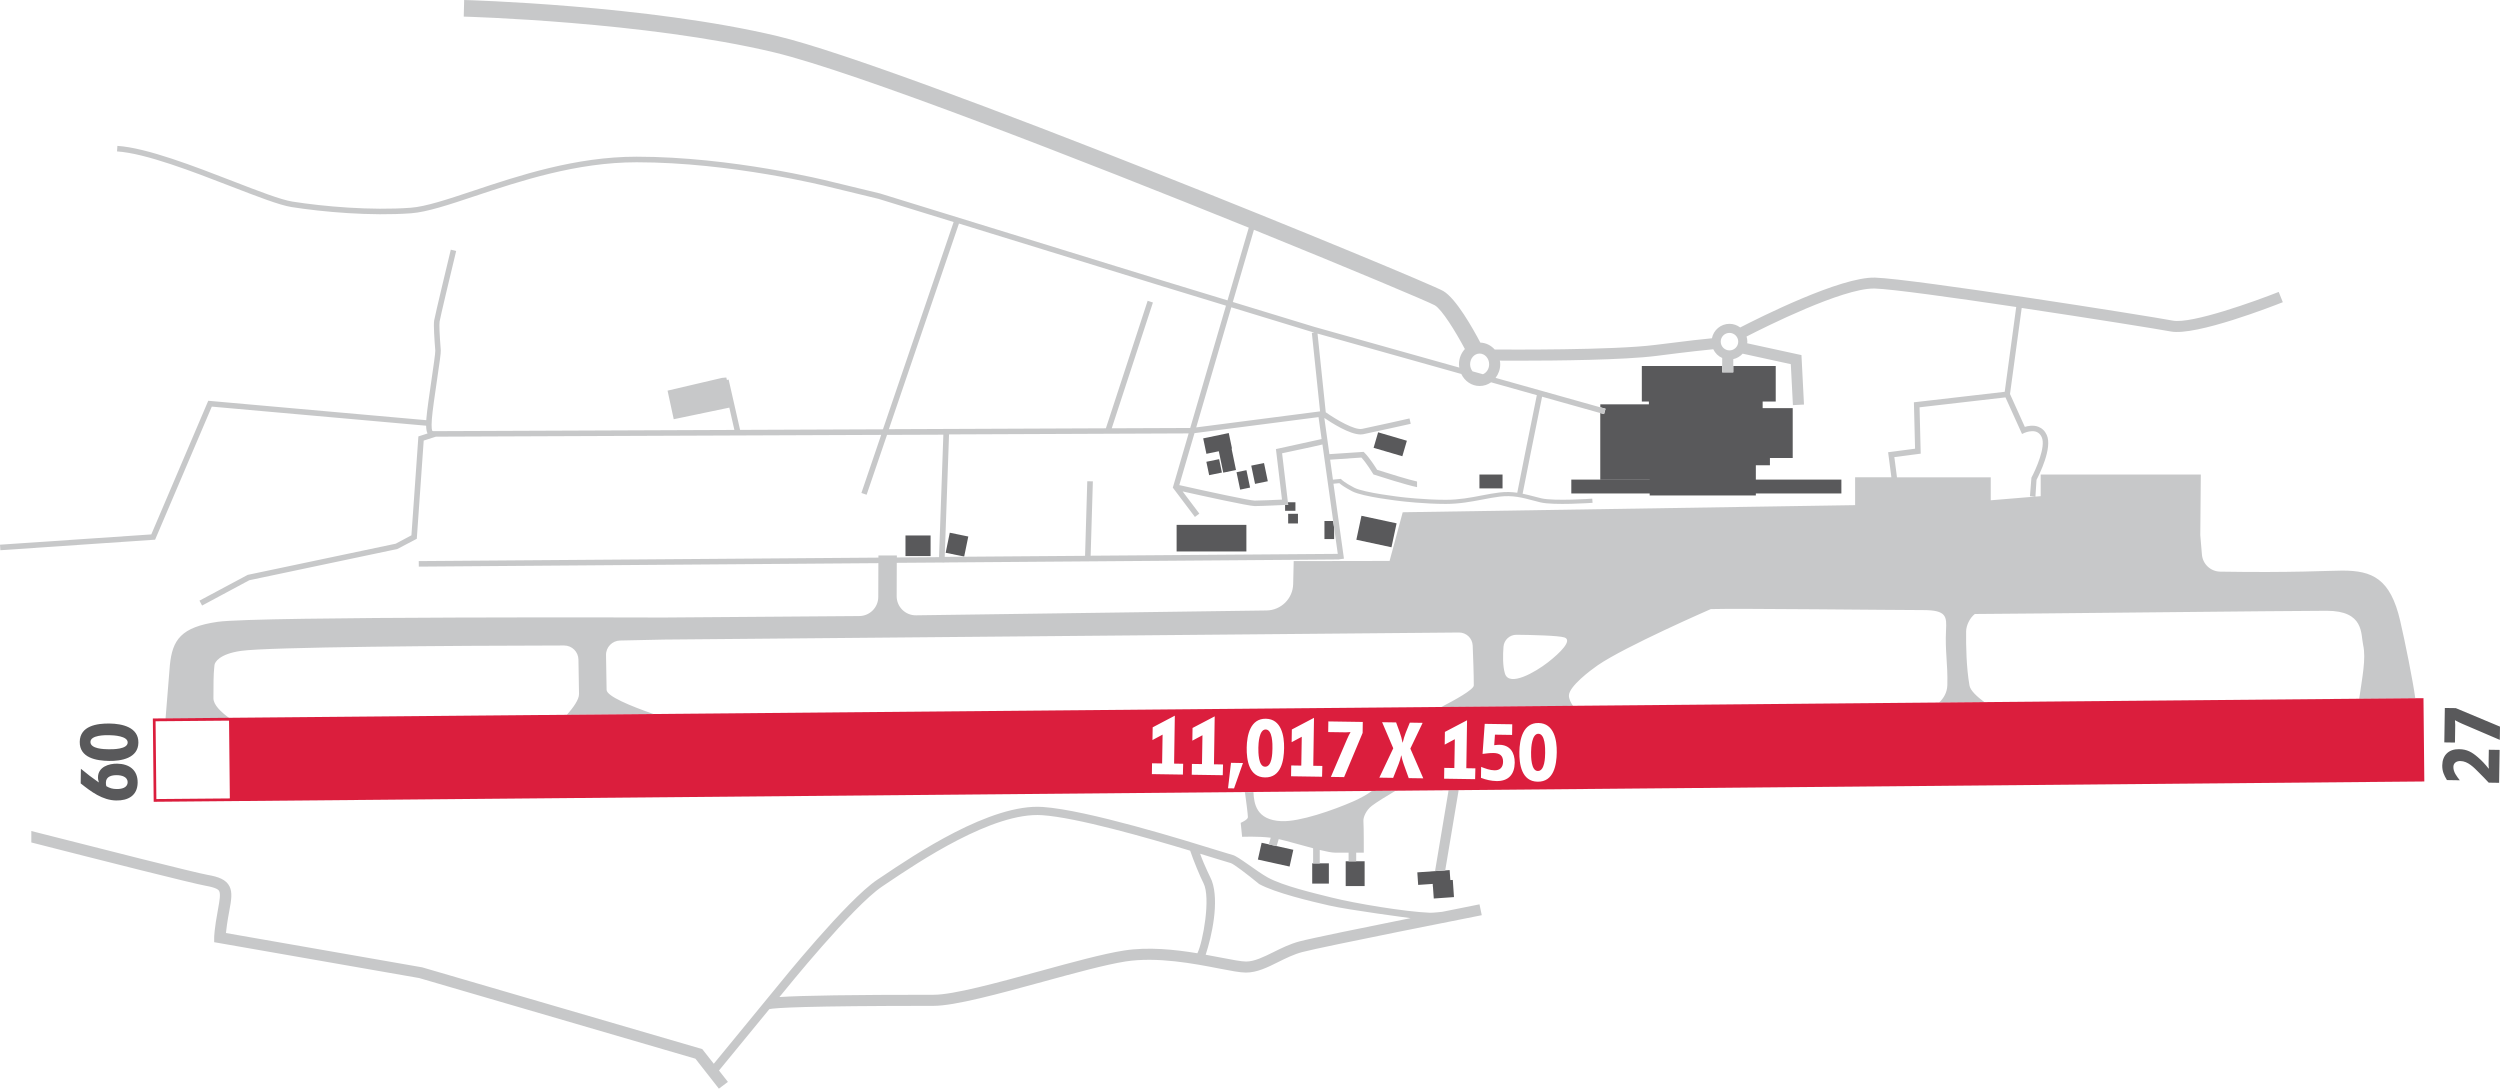
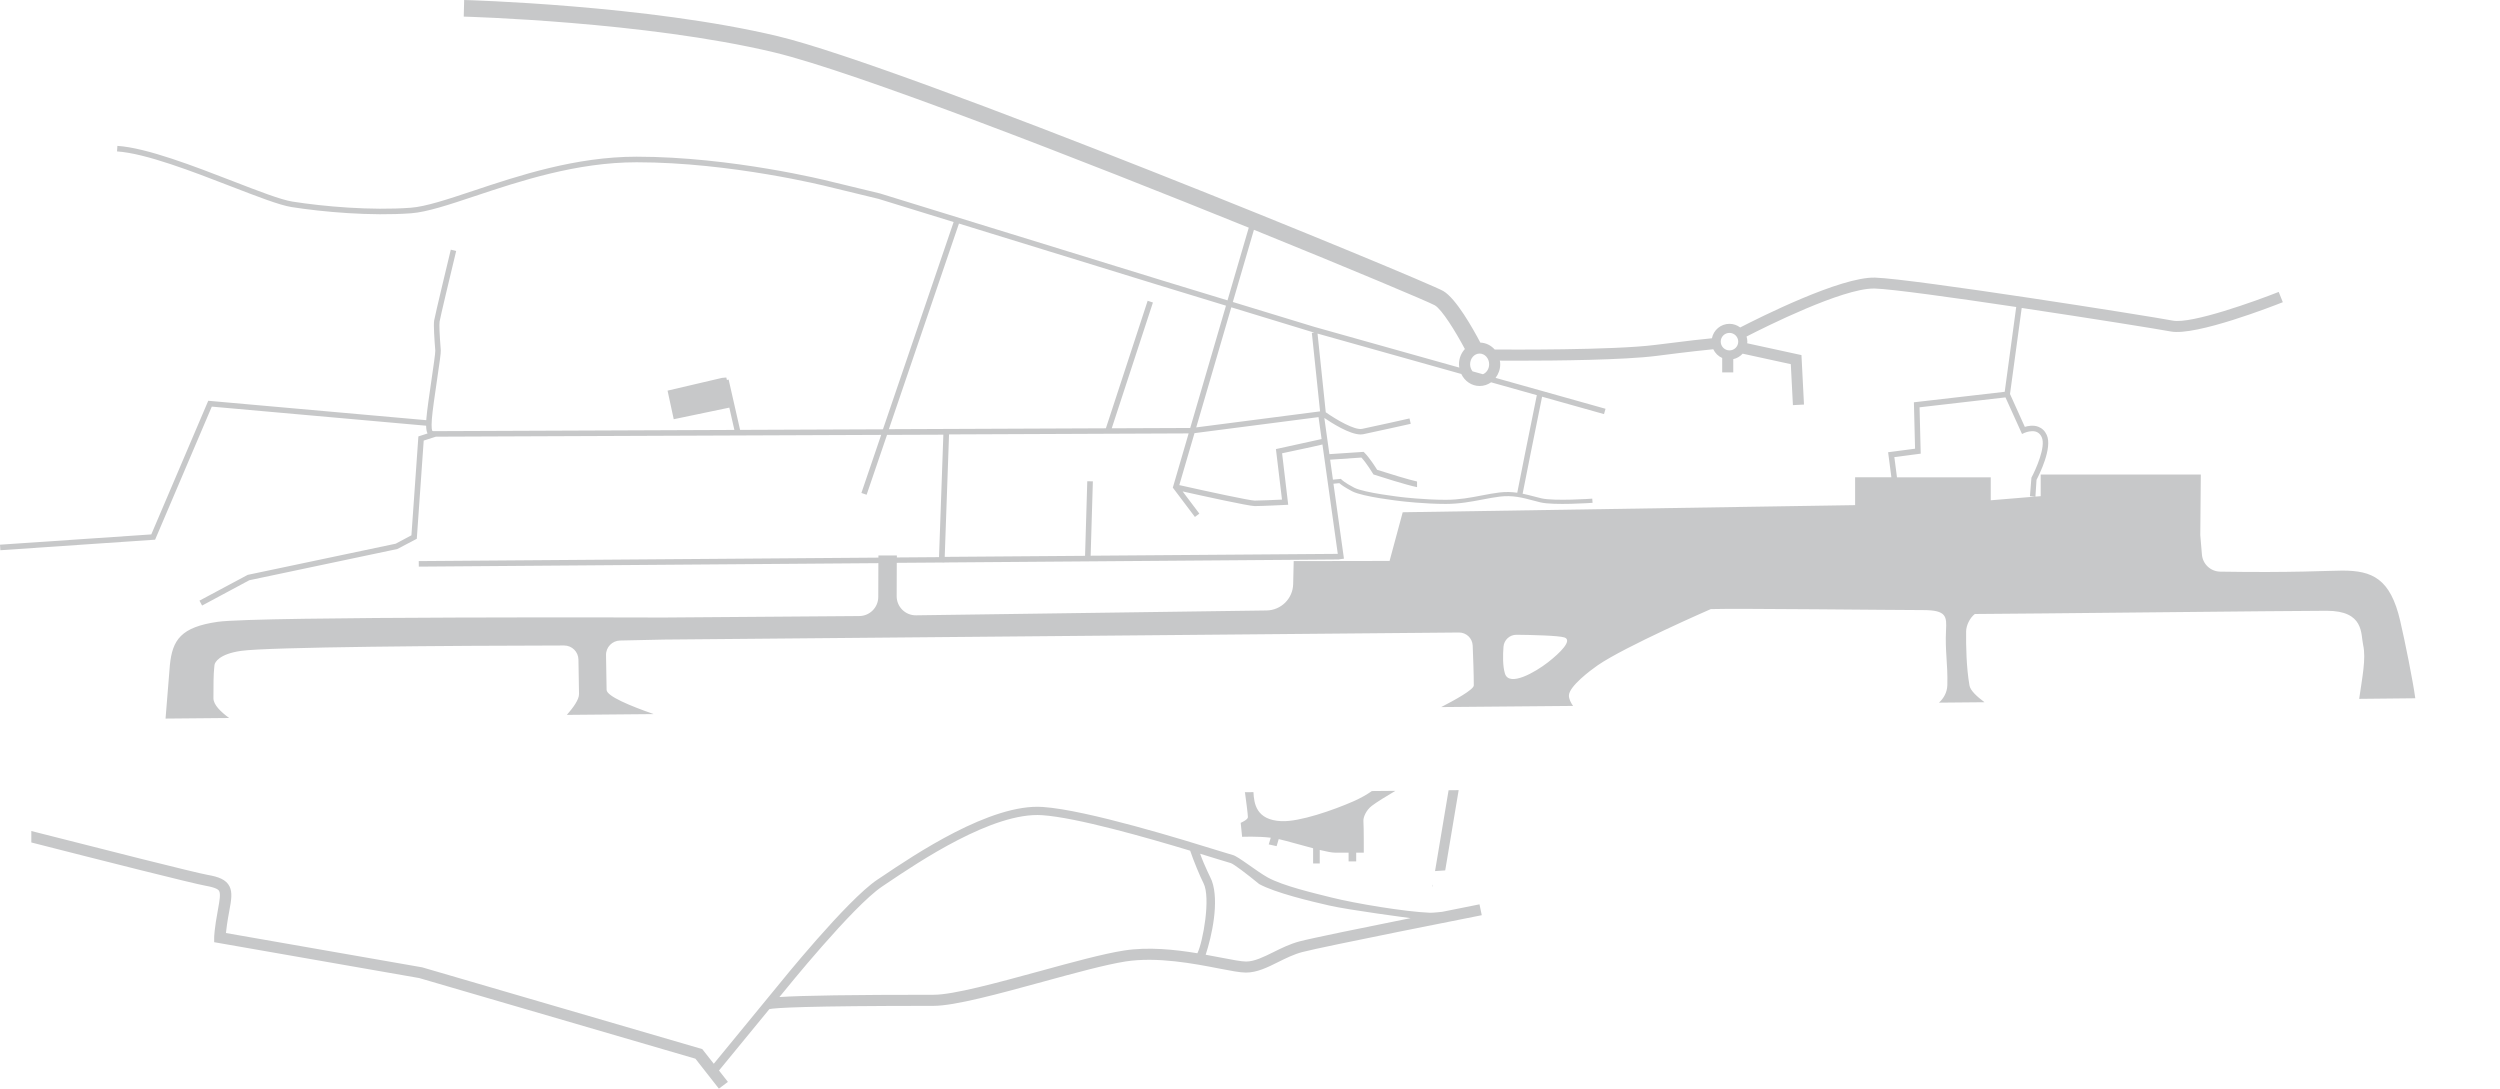
<svg xmlns="http://www.w3.org/2000/svg" version="1.2" baseProfile="tiny" id="Layer_1" x="0px" y="0px" viewBox="0 0 474.03 206.41" overflow="visible" xml:space="preserve">
-   <path fill="#59595B" d="M234.46,89.54l0.69,3.3l1.88-0.39l-0.69-3.3L234.46,89.54z M20.79,137.19c-2.38-0.04-5.62,0.43-5.67,3.46  c-0.05,3.06,3.16,3.6,5.55,3.63c2.33,0.04,5.53-0.51,5.57-3.46S23.13,137.22,20.79,137.19z M20.58,142.07  c-0.85-0.01-3.45-0.07-3.43-1.39c0.02-1.29,2.73-1.3,3.6-1.28c0.8,0.01,3.48,0.15,3.46,1.39C24.19,142.09,21.4,142.08,20.58,142.07z   M171.69,105.44h4.76v-3.91h-4.76V105.44z M239.67,87.79l-2.42,0.5l0.72,3.46l2.42-0.5L239.67,87.79z M179.31,104.81l3.51,0.72  l0.78-3.8l-3.51-0.72L179.31,104.81z M22.23,144.8c-1.62-0.03-3.62,0.64-3.65,2.56c-0.01,0.33,0.07,0.66,0.16,0.98l-0.02,0.01  c-1.17-0.81-2.29-1.66-3.38-2.58l-0.04,2.77c1.95,1.56,4.13,3.2,6.73,3.24c2.24,0.04,4.03-0.91,4.07-3.37  C26.13,146,24.51,144.84,22.23,144.8z M22.12,149.61c-0.77-0.01-1.29-0.15-1.96-0.54c-0.06-0.24-0.09-0.46-0.08-0.7  c0.02-1.17,1.14-1.4,2.09-1.39c0.85,0.01,2.04,0.28,2.03,1.36C24.17,149.42,22.97,149.62,22.12,149.61z M245.63,95.23h-1.43  l0.06,0.5l-0.56,0.03c0,0-0.02,0-0.03,0v1.1h1.96V95.23z M231.1,85.56l0.84,4.06l2.42-0.5l-0.84-4.06l0.08-0.02l-0.61-2.93  l-4.85,1.01l0.61,2.93L231.1,85.56z M229.27,90.1l2.42-0.5l-0.53-2.54l-2.42,0.5L229.27,90.1z M223.1,104.57h13.23v-5.05H223.1  V104.57z M260.45,84.91l5.45,1.6l0.86-2.94l-5.45-1.6L260.45,84.91z M280.52,92.61h4.38v-2.63h-4.38V92.61z M275,166.87l-0.13-1.89  l-6.13,0.43l0.16,2.38l2.76-0.19l0.01,0.12v0l0.03,0.37l0.16,2.28l3.83-0.27l-0.22-3.25L275,166.87z M332.94,88.22h2.66v-1.38h4.32  v-9.45h-5.7v-1.25h2.48V69.4h-8.05v1.2h-2.1v-1.2h-15.24v6.74h1.34v0.53h-9.21v0.55l1,0.28l-0.29,1.01l-0.72-0.2v12.6h9.37v0.03  h-14.86v2.63h14.86v0.37h20.13v-0.37h16.22v-2.63h-16.22V88.22z M465.65,134.27l-2.08-0.03l-0.1,6.53l2.02,0.03l0.05-3.37  c0-0.28-0.02-0.58-0.05-0.87c0.44,0.24,0.89,0.47,1.36,0.67l7.14,3.06l0.04-2.51L465.65,134.27z M471.87,144.69  c-0.01,0.35,0,0.68,0.05,1.03l-0.05,0.01c-0.62-0.78-1.29-1.52-2.05-2.16c-1.1-0.95-2.04-1.5-3.54-1.52  c-1.96-0.03-3.17,1.12-3.2,3.07c-0.02,1.09,0.33,1.88,0.89,2.79l2.44,0.04c-0.57-0.73-1.24-1.55-1.22-2.54  c0.01-0.77,0.62-1.12,1.33-1.11c1.43,0.02,2.57,1.24,3.51,2.18c0.64,0.62,1.24,1.27,1.86,1.92l1.97,0.03l0.1-6.24l-2.05-0.03  L471.87,144.69z M255.71,163.31h-0.55v4.7h3.59v-4.7h-1.6H255.71z M248.98,163.7h-0.17v3.84h3.16v-3.84h-1.73H248.98z M244.25,99.26  h1.86v-1.84h-1.86V99.26z M238.51,162.98l6.01,1.33l0.71-3.18l-6.01-1.33L238.51,162.98z M251.13,98.8v3.41h1.84v-2.08l-0.19-1.34  H251.13z M257.18,102.34l6.66,1.43l0.97-4.54l-6.66-1.43L257.18,102.34z" />
  <path fill="#C7C8C9" d="M273.47,172.89c0,0-1.75,0.2-2.33,0.18c-4.73-0.19-14.13-1.75-18.71-2.9c-3.27-0.82-9.09-2.17-12.03-3.78  c-2.08-1.14-5.72-4.09-6.66-4.27c-0.16-0.04-1.16-0.34-2.31-0.7c-6.91-2.14-25.27-7.83-33.69-8.41c-9.88-0.7-24.37,9.07-30.56,13.24  l-0.83,0.55c-5.78,3.87-18.49,19.63-19.02,20.29l-11.99,14.61l-2.18-2.78l-53.1-15.5l-37.22-6.51c0.08-0.78,0.25-2.13,0.64-4.2  c0.4-2.12,0.6-3.49,0.05-4.62c-0.65-1.33-2.13-1.85-4.15-2.2c-2.37-0.42-20.05-4.9-33.44-8.32v2.17  c13.35,3.41,30.62,7.78,33.05,8.21c2.02,0.36,2.44,0.74,2.58,1.03c0.27,0.56,0.07,1.79-0.22,3.35c-0.73,3.9-0.74,5.38-0.74,5.44  v0.88l38.88,6.8l52.37,15.29l4.45,5.68l1.71-1.28l-1.69-2.16l9.55-11.64c1.07-0.24,6.71-0.62,31.13-0.62  c4.04,0,12.48-2.31,20.63-4.54c6.17-1.69,12-3.28,15.79-3.88c6.01-0.93,13.06,0.43,17.72,1.34c2.23,0.43,3.98,0.77,5.09,0.77  c2.1,0,4.07-0.97,6.15-2.01c1.45-0.72,2.95-1.46,4.54-1.88c3.87-1.03,33.73-6.93,34.03-6.99l-0.43-2.06  C280.2,171.55,277.37,172.11,273.47,172.89z M213.12,180.23c-3.91,0.61-9.8,2.22-16.03,3.93c-8.02,2.19-16.31,4.46-20.05,4.46  c-15.33,0-24.85,0.14-29.26,0.43l0.82-0.99c0.13-0.16,13.09-16.23,18.67-19.97l0.83-0.56c6.05-4.07,20.2-13.62,29.53-12.96  c6.53,0.45,19.75,4.23,28.04,6.73c0.6,1.81,1.89,4.93,2.53,6.17c1.4,2.71-0.09,11.1-1.16,13.28  C222.76,180.04,217.72,179.51,213.12,180.23z M246.4,178.5c-1.8,0.48-3.4,1.27-4.95,2.04c-1.85,0.91-3.59,1.78-5.18,1.78  c-0.89,0-2.64-0.34-4.67-0.73c-0.91-0.18-1.93-0.37-2.99-0.56c1.14-3.45,2.62-10.03,1.17-14.02c-0.19-0.52-1.39-2.77-2.22-5.13  c1.34,0.41,2.49,0.77,3.38,1.04c1.73,0.54,2.29,0.71,2.45,0.74c0.55,0.17,3.14,2.14,5.23,3.86c0.03,0.03,0.09,0.08,0.12,0.1  c3.02,1.67,9.88,3.3,13.26,4.07c3.81,0.88,15.47,2.4,15.47,2.4C258.79,175.83,248.61,177.91,246.4,178.5z M457.97,132.4  c-0.47-3.4-1.94-10.7-2.86-14.66c-1.86-8.06-5.31-9.55-10.98-9.55c-2.24,0-9.57,0.43-23.16,0.2c-1.81-0.03-3.31-1.43-3.46-3.24  l-0.31-3.68l0.1-11.5h-30.36v4.11l-1,0.08l0.21-3.18c0.5-0.96,3.06-6.03,1.94-8.5c-0.35-0.78-0.9-1.3-1.62-1.57  c-0.94-0.35-1.95-0.15-2.54,0.03l-2.81-6.23l2.22-16.32c12.94,1.94,25.87,4.01,28.26,4.46c4.78,0.91,19.58-4.89,21.25-5.55  l-0.78-1.95c-4.39,1.74-16.55,6.12-20.08,5.44c-4.73-0.9-49.27-7.93-56.44-8.15c-6.51-0.21-22.13,7.67-25.59,9.45  c-0.57-0.43-1.27-0.69-2.03-0.69c-1.65,0-3.02,1.18-3.33,2.74c-1.3,0.12-4.5,0.46-10.76,1.26c-7.99,1.02-28.27,0.89-30.43,0.87  c-0.69-0.78-1.65-1.27-2.72-1.31c-1.43-2.71-4.6-8.36-7.03-9.78c-3.3-1.93-102.02-42.54-126.18-48.32  C122.76,0.95,88.36,0.01,88.01,0l-0.08,3.15c0.34,0.01,34.42,0.94,58.81,6.77c15.4,3.68,58.63,20.54,90.04,33.25l-4.03,13.78  l-12.14-3.7l-53.75-16.57l-9.67-2.34c-0.18-0.05-18.45-4.63-36.48-4.63c-11.57,0-22.36,3.59-31.02,6.48  c-4.81,1.6-8.96,2.99-11.81,3.2c-7.55,0.56-16.55-0.24-22.45-1.17c-2.16-0.34-6.37-1.97-11.25-3.86c-7.29-2.82-16.36-6.34-21.92-6.7  l-0.07,1.05c5.39,0.35,14.38,3.83,21.61,6.63c4.94,1.91,9.2,3.56,11.47,3.92c5.96,0.94,15.05,1.74,22.69,1.18  c2.98-0.22,7.19-1.62,12.07-3.25c8.59-2.86,19.29-6.42,30.69-6.42c17.9,0,36.04,4.55,36.22,4.6l9.64,2.34l14.24,4.39l-13.4,39.3  c-8.94,0.04-18.17,0.07-27.09,0.11l-2.17-9.54l-0.33,0.08l-0.11-0.47l-0.81,0.07l-10.33,2.42l1.17,5.42l10.54-2.2l0.96,4.23  c-30,0.12-56.34,0.23-56.71,0.23l-0.12,0c-0.15,0-0.38,0-0.42-0.03c-0.08-0.08-0.24-0.47-0.11-2.26c0.11-1.5,0.56-4.57,0.96-7.29  c0.49-3.34,0.77-5.26,0.73-5.76l-0.01-0.13c-0.23-2.96-0.3-4.75-0.21-5.32c0.11-0.74,2.1-9.06,3.14-13.37l-1.02-0.25  c-0.12,0.51-3.01,12.49-3.16,13.45c-0.13,0.87,0.05,3.59,0.21,5.56l0.01,0.13c0.03,0.41-0.37,3.13-0.72,5.53  c-0.4,2.73-0.85,5.83-0.97,7.36c-0.01,0.11-0.01,0.2-0.02,0.3l-41.34-3.68l-10.8,25.34L0,103.28l0.07,1.05l29.02-1.98l0.32-0.02  L40.16,77.1l40.64,3.62c0.01,0.69,0.1,1.15,0.27,1.47l-1.74,0.56l-1.32,18.75l-2.98,1.59L46.97,109l-9.15,4.89l0.5,0.93l8.95-4.8  l28.07-5.92l3.69-1.94l1.31-18.62l2.3-0.74c1.89-0.01,45.72-0.19,84.44-0.34l-3.75,11.01l0.99,0.34l3.87-11.35  c3.62-0.01,7.2-0.03,10.68-0.04l-0.82,23.22l-7.99,0.06l0-0.38h-3.5l0,0.41l-87.16,0.66l0.01,1.05l87.14-0.66l-0.02,6.42  c-0.01,1.98-1.61,3.59-3.59,3.61l-37.08,0.28c0,0-77.11-0.25-84.56,0.81c-7,1-8.61,3.43-9.09,8.21c0,0-0.47,5.64-0.82,10.14  l12.05-0.11c-1.62-1.21-2.96-2.5-2.97-3.74c-0.01-2.41,0.02-4.63,0.14-5.69l0.06-0.61c0.05-0.5,0.85-2.09,5.05-2.69  c5.22-0.74,39.77-0.99,61.24-1.02c1.49,0,2.7,1.19,2.72,2.68l0.11,6.53c0.02,1.04-1.11,2.59-2.31,3.95l16.47-0.15  c-4.47-1.56-8.91-3.4-8.93-4.59l-0.11-6.59c-0.03-1.5,1.17-2.74,2.67-2.77l8.34-0.18l150.71-1.34c1.4-0.01,2.55,1.08,2.61,2.48  c0.09,2.23,0.21,5.47,0.21,7.55c0,0.8-3.64,2.8-6.18,4.11l25-0.22c-0.41-0.58-0.83-1.36-0.78-2.05c0.13-1.71,3.98-4.63,5.45-5.65  c5.17-3.57,21.45-10.66,21.45-10.66c4.56-0.16,35.13,0.19,40.29,0.19c4.44,0,4.44,1.24,4.31,3.82c-0.2,4.09,0.35,6.23,0.25,10.39  c-0.04,1.42-0.69,2.5-1.58,3.34l8.63-0.08c-1.43-1.06-2.68-2.21-2.85-3.16c-0.6-3.4-0.67-7.56-0.64-10.27  c0.02-1.14,0.69-2.55,1.65-3.3c8.31-0.03,59.84-0.61,66.72-0.61c7.16,0,6.44,4.41,6.91,6.48c0.59,2.57-0.2,6.29-0.75,10.22  L457.97,132.4z M327.93,63.12c0.92,0,1.66,0.75,1.66,1.66c0,0.92-0.74,1.66-1.66,1.66c-0.92,0-1.66-0.75-1.66-1.66  C326.27,63.86,327.01,63.12,327.93,63.12z M280.55,67.04c1,0,1.81,0.91,1.81,2.03c0,0.87-0.49,1.61-1.18,1.89l-1.97-0.55  c-0.28-0.36-0.46-0.82-0.46-1.34C278.75,67.95,279.56,67.04,280.55,67.04z M280.55,73.19c0.81,0,1.56-0.26,2.18-0.7l8.67,2.44  c-1.52,7.51-3.24,16.02-3.71,18.5c-1.04-0.15-2.15-0.2-3.38-0.05c-1.09,0.13-2.18,0.34-3.33,0.56c-2.12,0.41-4.31,0.83-6.88,0.83  c-3.96,0-8.27-0.5-8.31-0.51c-0.07-0.01-7.13-0.81-9.02-1.79c-1.85-0.96-2.37-1.52-2.38-1.52l-0.13-0.15l-1.52,0.15l-0.53-3.79  l5.93-0.4c1.01,1.09,2.16,3.01,2.18,3.03l0.1,0.17l0.19,0.06c1.1,0.36,6.08,1.95,8.08,2.35V91.3c-1.55-0.34-5.16-1.45-7.57-2.22  c-0.34-0.55-1.43-2.27-2.39-3.23l-0.17-0.17l-6.49,0.43l-0.96-6.86c1.36,0.93,4.79,3.13,6.88,3.13c0.17,0,0.32-0.01,0.47-0.04  c2.18-0.44,8.96-1.97,9.03-1.98l-0.23-1.02c-0.07,0.02-6.83,1.54-9,1.98c-1.4,0.28-4.87-1.73-6.88-3.15l-1.56-14.92l27.26,7.66  C277.71,72.25,279.02,73.19,280.55,73.19z M206.16,91.25l-0.42,14.14l-26.61,0.2l0.82-23.22c22.9-0.09,41.77-0.17,45.43-0.19  l-3,10.28l4.19,5.56l0.84-0.63l-3.17-4.21c3.62,0.81,12.54,2.78,13.67,2.78c1.32,0,5.61-0.21,5.79-0.22l0.56-0.03l-1.16-9.76  l5.7-1.22l1.95-0.45l2.91,20.74l-46.86,0.35l0.42-14.1L206.16,91.25z M243.08,94.73c-1.24,0.06-4.16,0.19-5.18,0.19  c-0.89,0-8.83-1.71-14.29-2.94l2.88-9.85l23.52-3.04l0.58,4.16l-8.66,1.9L243.08,94.73z M237.76,43.57  c18.74,7.6,33.05,13.63,34.3,14.32c1.34,0.78,3.91,4.93,5.7,8.29c-0.69,0.74-1.12,1.76-1.12,2.88c0,0.22,0.03,0.43,0.06,0.64  l-27.51-7.73l-15.43-4.71L237.76,43.57z M233.47,58.27l15.43,4.71l0.31,0.09l-0.47,0.05l1.56,14.88l-23.48,3.04L233.47,58.27z   M168.54,81.38l13.29-38.99l38.48,11.86l12.15,3.71l-6.78,23.19c-1.23,0.01-6.71,0.03-14.88,0.06l7.81-23.85l-1-0.33l-7.92,24.18  C199.08,81.26,184.29,81.32,168.54,81.38z M293.49,125.6c-2.36,1.84-7.35,4.73-8.14,2.1c-0.43-1.43-0.39-3.49-0.27-5.07  c0.1-1.29,1.17-2.28,2.47-2.27c2.96,0.03,7.99,0.15,9.09,0.51C298.21,121.4,295.85,123.77,293.49,125.6z M351.75,90.51v5.27  l-85.78,1.35l-2.49,9.23l-18.18,0.03l-0.1,4.36c-0.06,2.75-2.29,4.96-5.04,5l-66.47,0.92c-2.02,0.03-3.68-1.61-3.67-3.63l0.02-6.32  l8.4-0.06l0.64,0.02l0-0.03l74.87-0.57l0-0.03l0.88-0.12l-1.99-14.21l1.11-0.11c0.28,0.25,0.97,0.78,2.45,1.55  c2.02,1.05,9,1.84,9.3,1.87c0.04,0.01,4.39,0.52,8.4,0.52c2.65,0,4.88-0.43,7.03-0.84c1.13-0.22,2.21-0.42,3.27-0.55  c2.41-0.29,4.28,0.2,6.27,0.73c0.48,0.13,0.95,0.25,1.44,0.37c2.52,0.59,9.57,0.1,9.86,0.08l-0.06-0.79  c-0.07,0.01-7.22,0.5-9.63-0.06c-0.48-0.11-0.95-0.24-1.42-0.36c-0.7-0.18-1.41-0.37-2.15-0.52c0.46-2.4,2.32-11.64,3.69-18.39  l11.74,3.3l0.29-1.01l-20.85-5.86c0.54-0.71,0.88-1.59,0.88-2.57c0-0.24-0.03-0.47-0.07-0.7c0.85,0.01,2.07,0.01,3.59,0.01  c7.04,0,19.95-0.12,26.12-0.91c6.3-0.81,9.52-1.14,10.76-1.26c0.35,0.74,0.94,1.33,1.69,1.66v2.73h2.1v-2.51  c0.7-0.15,1.31-0.53,1.78-1.04l9.13,1.99l0.4,7.77l2.1-0.11l-0.48-9.38l-10.29-2.24c0.01-0.11,0.03-0.21,0.03-0.32  c0-0.33-0.06-0.65-0.15-0.96c3.7-1.9,18.12-9.1,24.1-9.1c0.07,0,0.15,0,0.22,0c3.24,0.1,14.91,1.72,26.81,3.5l-2.18,16.08  l-17.22,1.99l0.22,8.8l-5.11,0.67l0.62,4.75H351.75z M377.47,94.86v-4.35h-17.78l-0.5-3.84l5-0.65l-0.22-8.79l16.29-1.88l3.14,6.94  l0.48-0.22c0.01,0,0.65-0.29,1.39-0.31c0.89-0.04,1.51,0.35,1.87,1.15c0.81,1.79-1.14,6.14-1.96,7.67l-0.28,3.51l1,0.07  L377.47,94.86z M276.58,149.82l-1.91,0.02l-2.57,15.33l1.93-0.13L276.58,149.82z M271.61,168.06l0.09,0.01l-0.03-0.37L271.61,168.06  z M235.25,156.02l0.27,2.65c0,0,3-0.13,5.43,0.17l-0.38,1.27l1.49,0.33l0.4-1.34c1.56,0.36,4.19,1.13,6.52,1.74v2.88h1.26v-2.56  c1.24,0.3,2.29,0.51,2.87,0.51c0.72,0,1.68,0,2.6,0v1.66h1.44v-1.66c0.83,0,1.44,0,1.44,0s0.02-4.65-0.07-6.01  c-0.05-0.65,0.47-2.01,1.6-2.87c0.95-0.72,2.7-1.8,4.47-2.84l-4.46,0.04c-0.93,0.65-2.09,1.32-3.51,1.95  c-3.81,1.67-10.21,3.91-13.64,3.76c-4.83-0.21-5.2-3.38-5.31-5.5l-1.64,0.01c0.01,0.04,0.03,0.07,0.04,0.11  c0.18,1.28,0.55,4.12,0.55,4.63C236.61,155.44,235.25,156.02,235.25,156.02z" />
-   <path fill="#DB1E3D" d="M239.99,138.32c-1.25-0.02-1.38,2.66-1.39,3.46c-0.01,0.87-0.01,3.58,1.28,3.6  c1.32,0.02,1.38-2.58,1.39-3.43C241.29,141.13,241.3,138.34,239.99,138.32z M459.52,132.38l-430.28,3.85l-0.26,0l0.16,15.8  l430.28-3.85l0.26,0L459.52,132.38z M29.65,151.51l-0.15-14.75l13.93-0.12l0.15,14.75L29.65,151.51z M224.29,146.87l-5.88-0.09  l0.03-2.05l1.91,0.03l0.09-5.47l-1.92,1.03l0.04-2.41l4.2-2.21l-0.14,9.09l1.72,0.03L224.29,146.87z M231.85,146.99l-5.88-0.09  l0.03-2.05l1.91,0.03l0.09-5.47l-1.92,1.03l0.04-2.41l4.2-2.2l-0.14,9.09l1.72,0.03L231.85,146.99z M233.99,149.49l-1.14-0.02  l0.56-4.83l2.27,0.04L233.99,149.49z M239.85,147.41c-3.03-0.05-3.5-3.29-3.46-5.67c0.04-2.35,0.69-5.51,3.63-5.46  s3.5,3.24,3.46,5.57C243.45,144.25,242.91,147.46,239.85,147.41z M250.68,147.28l-5.88-0.09l0.03-2.05l1.91,0.03l0.09-5.47  l-1.92,1.03l0.04-2.41l4.2-2.21l-0.14,9.09l1.72,0.03L250.68,147.28z M258.37,138.97l-3.51,8.38l-2.51-0.04l3.06-7.14  c0.2-0.47,0.42-0.92,0.67-1.36c-0.28,0.03-0.58,0.05-0.87,0.05l-3.37-0.05l0.03-2.02l6.53,0.1L258.37,138.97z M267.11,147.54  l-0.97-2.7c-0.18-0.52-0.33-1.06-0.43-1.6l-0.03,0c-0.1,0.55-0.27,1.08-0.47,1.6l-1.05,2.65l-2.62-0.04l2.64-5.57l-2.11-4.94  l2.65,0.04c0.45,1.27,0.99,2.49,1.22,3.83l0.03,0c0.29-1.32,0.84-2.54,1.35-3.79l2.43,0.04l-2.33,4.88l2.45,5.64L267.11,147.54z   M279.7,147.74l-5.88-0.09l0.03-2.05l1.91,0.03l0.09-5.47l-1.92,1.03l0.04-2.41l4.2-2.21l-0.14,9.09l1.72,0.03L279.7,147.74z   M283.77,148.1c-1.03-0.02-2.01-0.25-2.96-0.61l0.03-2.08c0.8,0.31,1.66,0.64,2.54,0.65c1.04,0.02,1.6-0.57,1.62-1.6  c0.02-1.25-0.7-1.67-1.85-1.68c-0.68-0.01-1.36,0.09-2.04,0.17l0.41-5.7l5.22,0.08l-0.03,2.02l-3.25-0.05l-0.14,2  c0.32-0.04,0.66-0.08,0.99-0.08c2.03,0.03,2.92,1.51,2.9,3.4C287.18,146.84,286.02,148.13,283.77,148.1z M291.55,148.22  c-3.03-0.05-3.5-3.29-3.46-5.67c0.04-2.35,0.69-5.51,3.63-5.46c2.95,0.05,3.5,3.24,3.46,5.57  C295.15,145.06,294.61,148.27,291.55,148.22z M291.7,139.13c-1.25-0.02-1.38,2.66-1.39,3.46c-0.01,0.87-0.01,3.58,1.28,3.6  c1.32,0.02,1.38-2.58,1.39-3.43C292.99,141.94,293,139.15,291.7,139.13z" />
</svg>